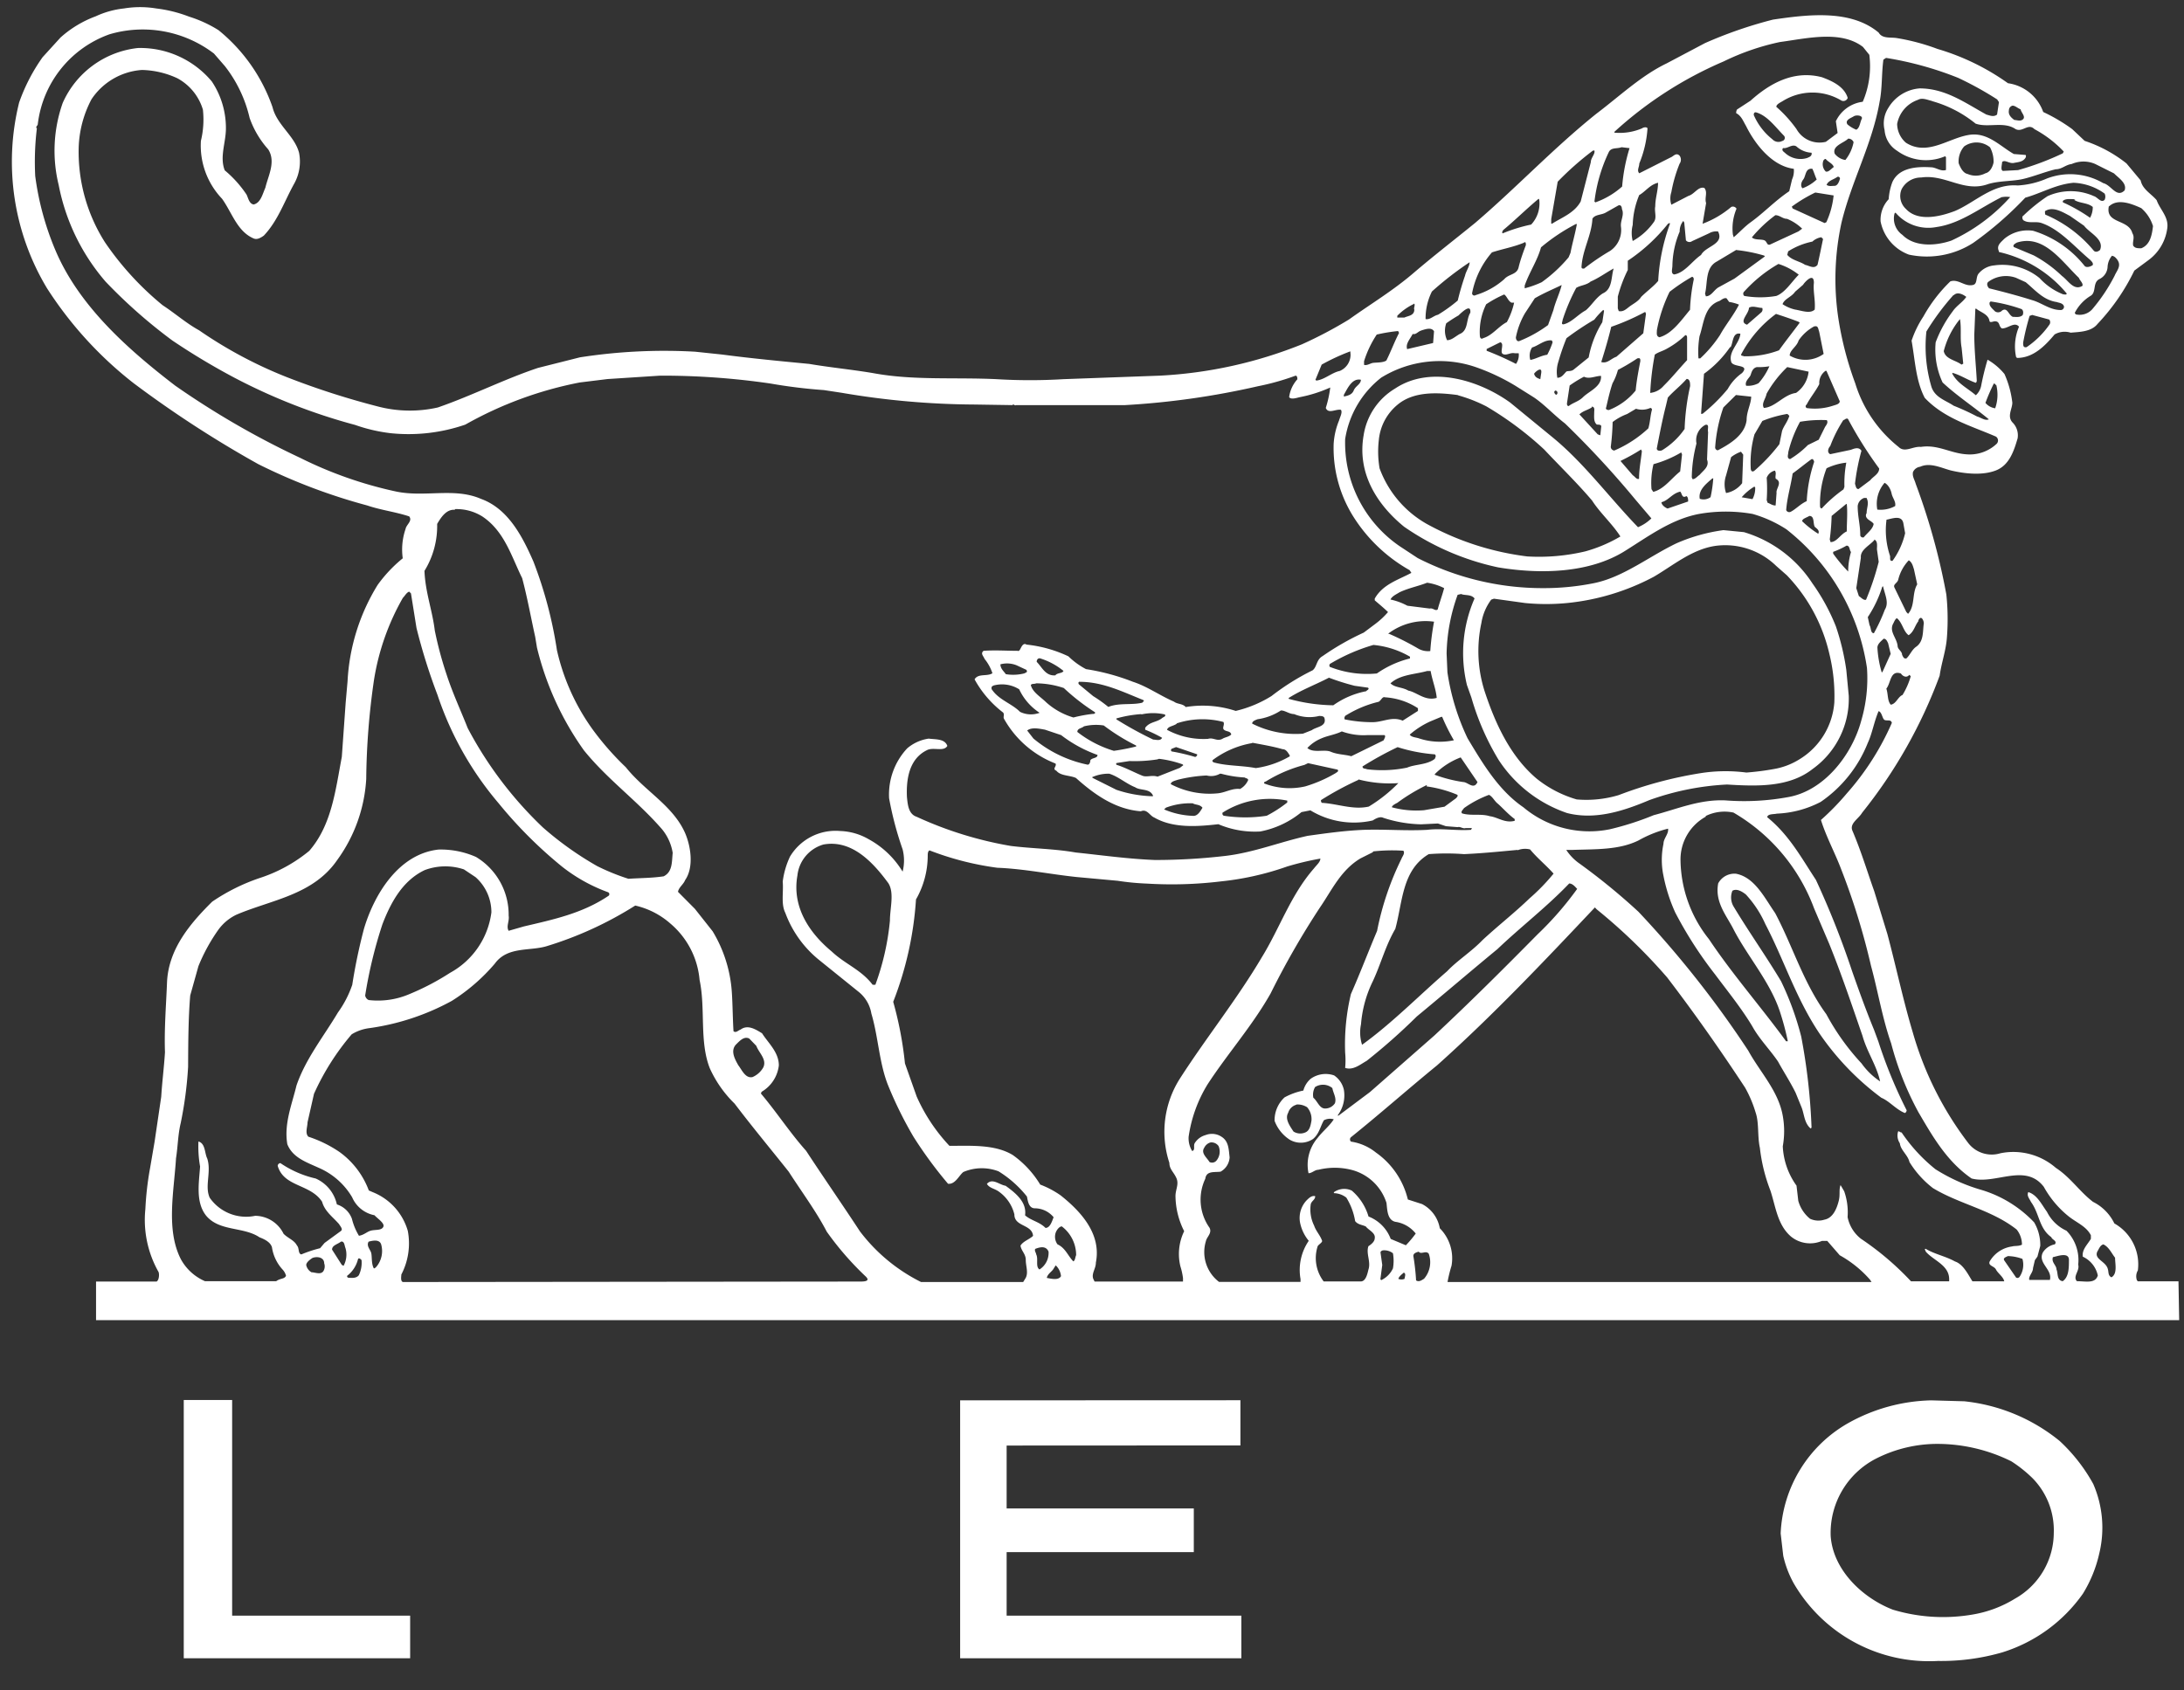
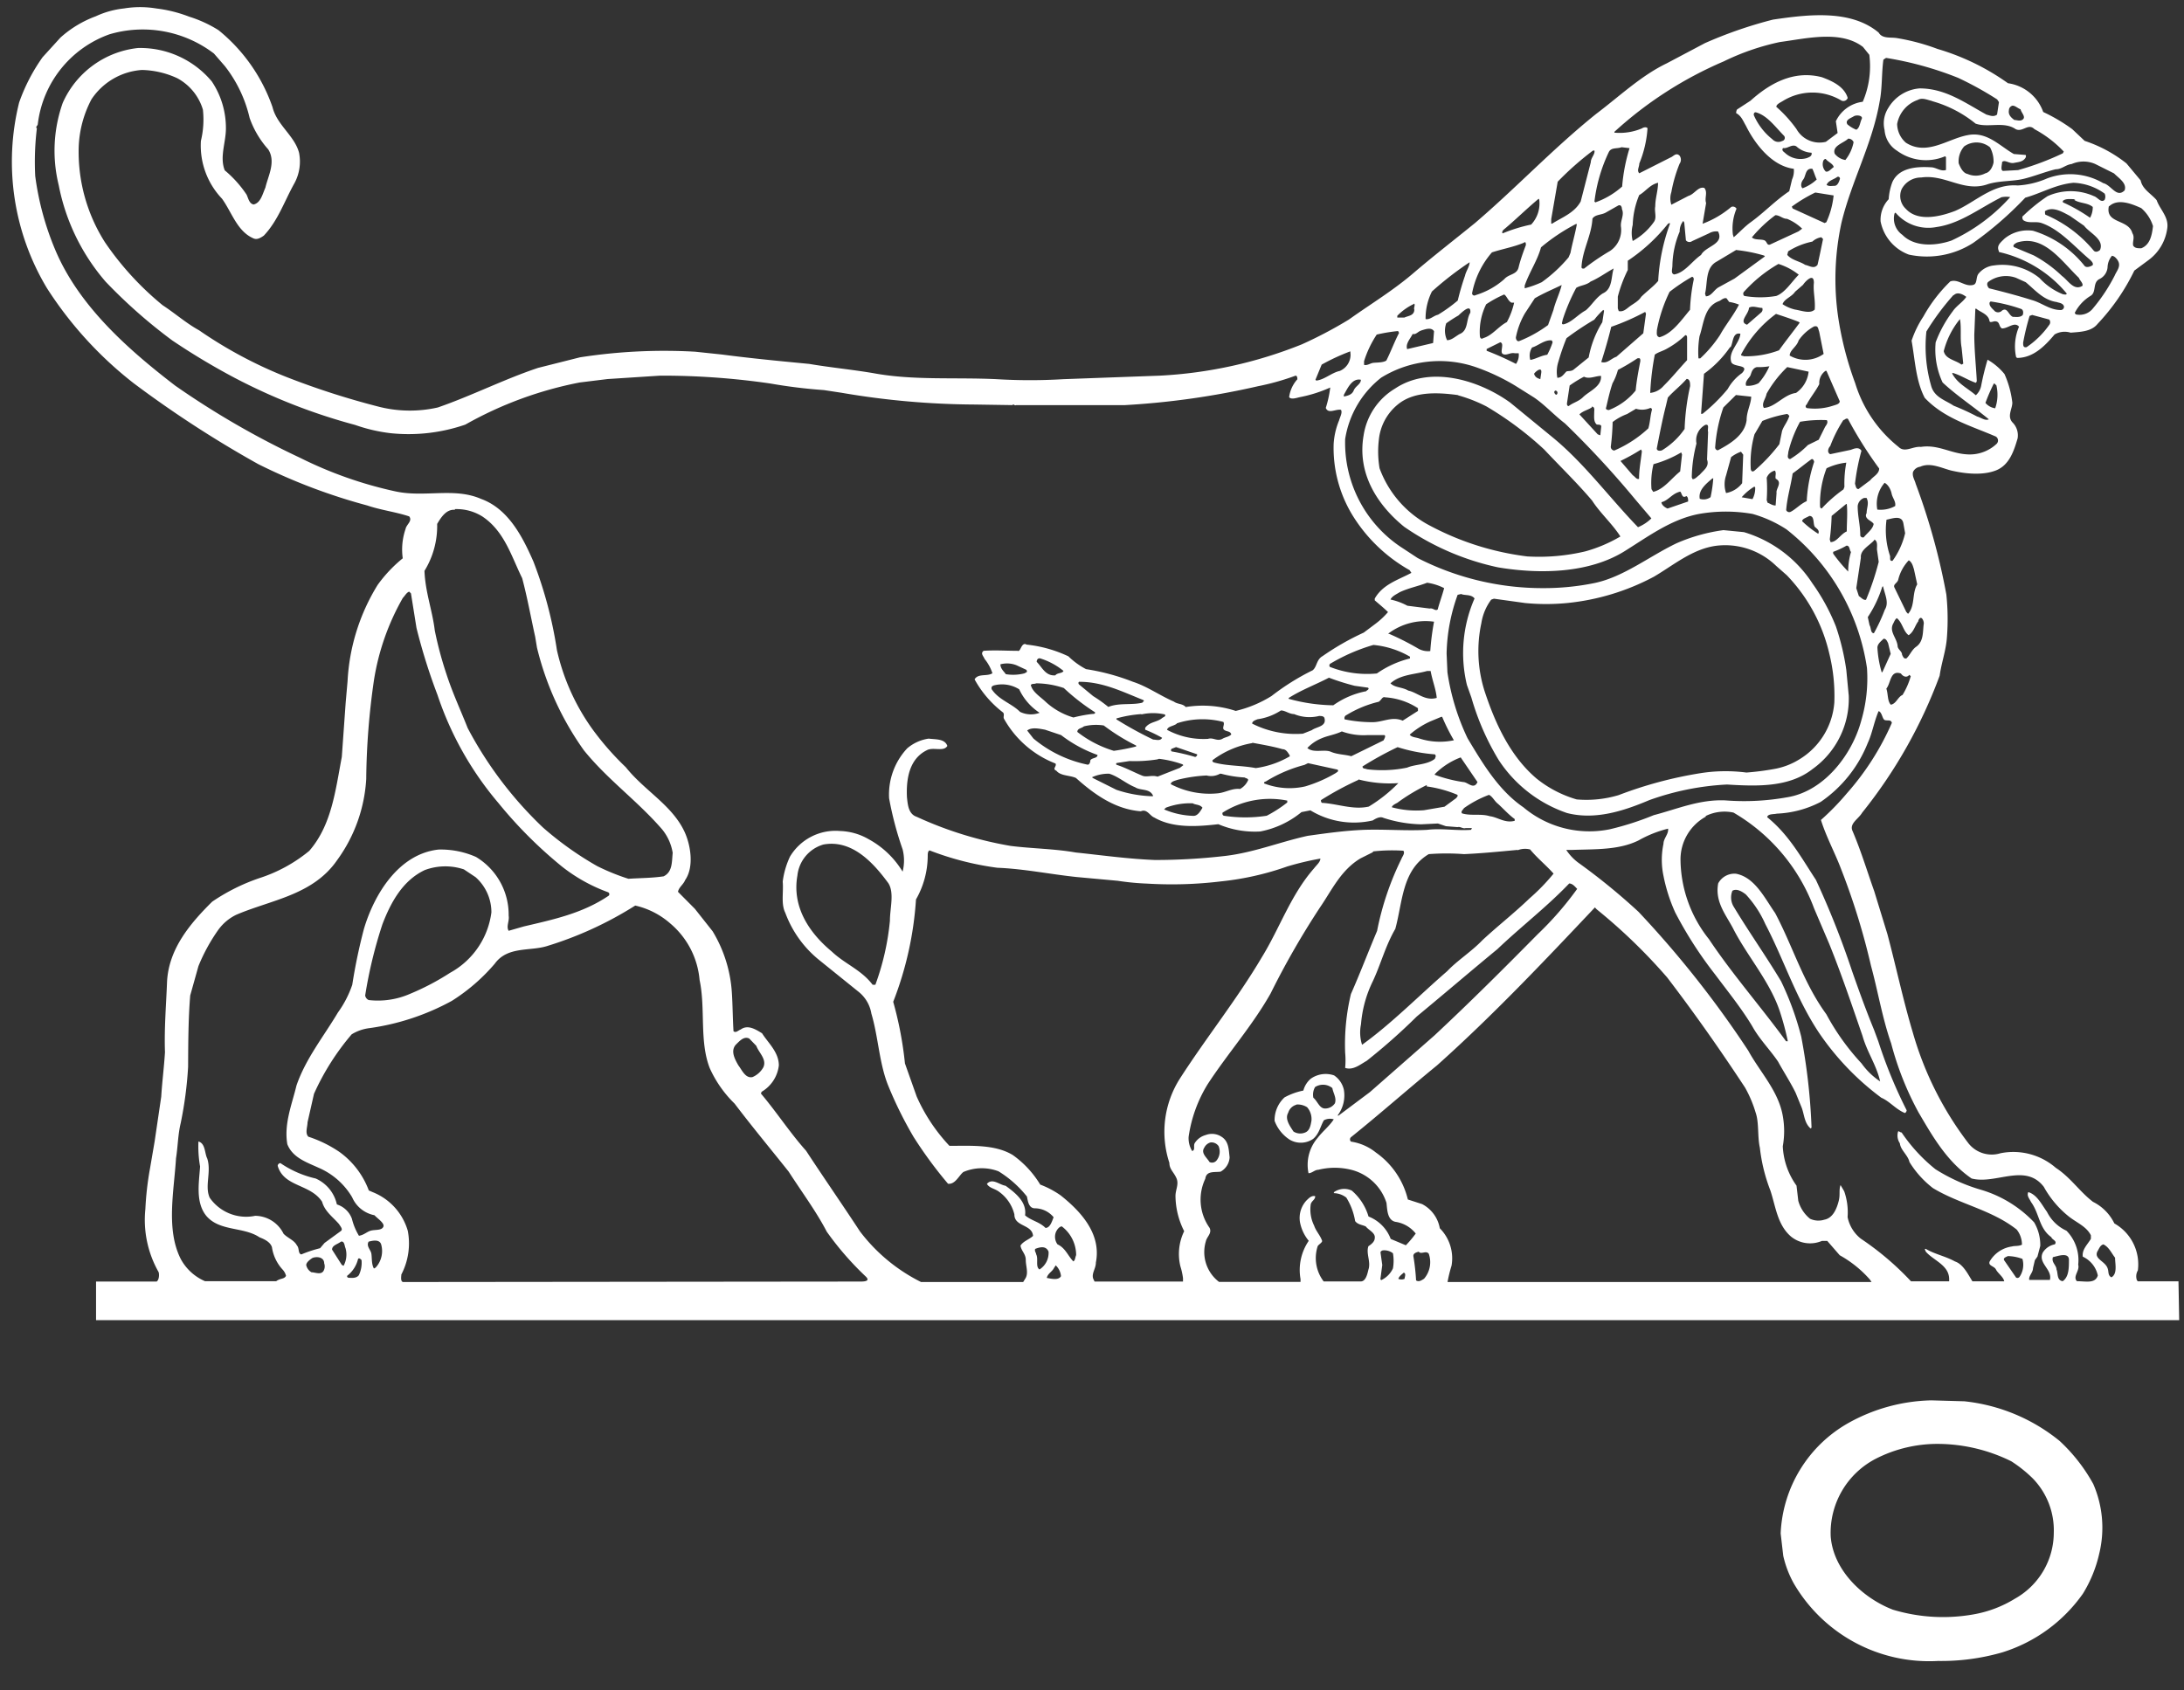
<svg xmlns="http://www.w3.org/2000/svg" id="K_ben" data-name="K¯ben" viewBox="0 0 186 144">
  <rect x="0" y="0" width="186" height="144" fill="#333333" stroke="none" />
  <defs>
    <style>.cls-1{fill:#fff;}</style>
  </defs>
  <path class="cls-1" d="M185.59,112.46H8.18v-3.29h5.16c.23-.15.23-.67.16-.82A9,9,0,0,1,12.38,103a26.23,26.23,0,0,1,.4-3.49l.39-2.28.56-3.8c.08-1.29.24-2.5.32-3.79-.07-2.06.1-4,.18-6.08.17-2.74,1.93-4.86,3.84-6.75a16.67,16.67,0,0,1,4-2,12.88,12.88,0,0,0,4.27-2.33c1.91-2.2,2.23-5.16,2.77-8l.33-4.63.16-1.82a17.3,17.3,0,0,1,2.56-8.2,11.74,11.74,0,0,1,2.14-2.27,5.4,5.4,0,0,1,.24-2.5c.07-.38.61-.68.31-1.07-1.14-.38-2.43-.54-3.57-.93A49.31,49.31,0,0,1,22,39.54a93.74,93.74,0,0,1-10.61-6.89A32.5,32.5,0,0,1,4,24.55,20.92,20.92,0,0,1,1.63,8.73a15.54,15.54,0,0,1,2-3.86L5.15,3.2a9.31,9.31,0,0,1,3-1.81A7.62,7.62,0,0,1,10.56.72a8.38,8.38,0,0,1,2.74,0,11.57,11.57,0,0,1,2.81.7,10.64,10.64,0,0,1,2.5,1.15,14.59,14.59,0,0,1,4.6,6.56c.37,1.52,1.89,2.44,2.26,3.89a3.87,3.87,0,0,1-.39,2.58c-.85,1.51-1.39,3.18-2.61,4.47-.31.22-.61.38-.92.22-1.36-.61-1.81-2.21-2.64-3.36A6.56,6.56,0,0,1,17.11,12a7.73,7.73,0,0,0,.17-2.66,4.49,4.49,0,0,0-2.19-2.68,7.54,7.54,0,0,0-3-.7A5.62,5.62,0,0,0,7.79,8.46,9.39,9.39,0,0,0,6.7,12.64a14.36,14.36,0,0,0,2.24,8A25.38,25.38,0,0,0,13.85,26c1.06.69,2,1.53,3.11,2.14a37.1,37.1,0,0,0,7.5,4,67.11,67.11,0,0,0,7.66,2.47,10.77,10.77,0,0,0,5.17.1c2.89-1,5.63-2.4,8.53-3.37l3.57-.9a46.69,46.69,0,0,1,9.81-.48l2.28.24c2.43.32,4.93.56,7.44.8,1.82.31,3.65.48,5.47.79,3.41.63,6.91.34,10.48.51a47.13,47.13,0,0,0,5.7,0L98.78,32a37.5,37.5,0,0,0,12.1-2.67,36.4,36.4,0,0,0,4-2.11c1.9-1.36,3.81-2.49,5.64-4.08,1.68-1.43,3.44-2.79,5.11-4.15,3.51-3,6.65-6.35,10.31-9.29,2-1.51,3.82-3.25,6-4.3l3.27-1.73a36.7,36.7,0,0,1,5.79-2c3-.44,6.62-.88,9,1.11.3.53,1,.38,1.52.46a18.14,18.14,0,0,1,3.49.93,20.07,20.07,0,0,1,6,2.92,3.73,3.73,0,0,1,3,2.45A14.79,14.79,0,0,1,176.48,11l1.06,1a11.54,11.54,0,0,1,3.56,1.92l1.21,1.45c.15.76.91,1.14,1.36,1.68.3.83,1.06,1.45.9,2.43A4,4,0,0,1,183,22.14l-1.23.91a18,18,0,0,1-3.13,4.54c-.54.68-1.53.68-2.29.75a1.71,1.71,0,0,0-1.37.15c-.84,1-1.83,2-3.2,2l-.08-.08a4.29,4.29,0,0,1,.25-2.58c-.38-.46-.92.15-1.45.15-.3-.16-.15-.61-.6-.61-.16,0-.39.14-.46,0-.08-.61-.76-.76-1.13-1.07h-.08l-.09,2.21c0,1.29.14,2.58.21,3.87a.27.27,0,0,1-.08.23c-.68-.23-1.36-.69-2-.85v.08c.45.84,1.29,1.22,2,1.83a1.47,1.47,0,0,0,.46-.83,22,22,0,0,1,.54-2.2,5.26,5.26,0,0,1,1.44,1.22,8.29,8.29,0,0,1,.67,2.44c0,.53-.46,1.14,0,1.67a1.55,1.55,0,0,1,.45,1.37c-.31,1.06-.7,2.28-1.84,2.73s-2.66.29-3.87,0c-.84-.23-1.75-.69-2.59-.31a.78.78,0,0,0-.61.45c-.08.38.15.68.23,1a55.88,55.88,0,0,1,2.61,9.43,20.15,20.15,0,0,1,.05,3.65c-.08,1.14-.46,2.13-.62,3.27a41.62,41.62,0,0,1-6.6,11.67c-.31.53-1.07.9-.84,1.51.75,1.75,1.27,3.5,1.87,5.18l1.12,3.65c.75,2.82,1.34,5.63,2.16,8.37a28.3,28.3,0,0,0,4.74,9.45,2.53,2.53,0,0,0,2.73.85,5.52,5.52,0,0,1,4.71,1.24c1.28.84,2,2,3.17,2.9a4,4,0,0,1,1.82,1.84,4,4,0,0,1,2,4,1,1,0,0,0-.08.84l.08.09h3.46ZM158.66,4c-1.89-1.46-4.86-.71-7.07-.42a20.57,20.57,0,0,0-4.79,1.65,33,33,0,0,0-9.31,6v.07a4.86,4.86,0,0,0,2.36-.37c.08-.07.38-.15.46,0a9.5,9.5,0,0,1-.7,3c0,.3-.23.6,0,.83l2.67-1.35c.23-.08.46-.45.76-.15a.59.59,0,0,1,0,.69,12.06,12.06,0,0,0-.7,2.42,1.7,1.7,0,0,0,0,1.07l1.45-.75c.53-.15.83-.83,1.36-.68.31.38,0,.84.15,1.29L145,19.06a8.15,8.15,0,0,0,2.44-1.43.35.35,0,0,1,.45.15,4.32,4.32,0,0,0-.31,2.2l.07.23c.46-.38.92-.9,1.45-1.28,1.15-.83,2.06-1.82,3.28-2.64l.24-1a1.81,1.81,0,0,0,.15-.91c-1.89-.24-3.33-2.15-4.08-3.67-.23-.38-.38-.84-.83-1.07a.64.64,0,0,1,.07-.31l1.15-.75c1.6-1.44,3.66-2.64,6.09-2,.83.31,1.89.77,2.19,1.76a.39.39,0,0,1-.53.23,4.79,4.79,0,0,0-4.94,0c-.23.15-.61.3-.61.53A11,11,0,0,1,153,11a2.25,2.25,0,0,0,2.5,1.08l1-.75-.15-1a2.93,2.93,0,0,1,2.29-1.66,7.65,7.65,0,0,0,.56-4ZM18.22,4.56A10,10,0,0,0,9.33,2.92a9.28,9.28,0,0,0-6.11,7.64c0,.16-.23.23-.08.38A23.65,23.65,0,0,0,3,15a24.33,24.33,0,0,0,1.72,6.32c2,4.72,6.11,8.39,10.2,11.53A71.9,71.9,0,0,0,25.56,39a34.55,34.55,0,0,0,8.12,2.86c2.5.54,5-.36,7.29.64,2.35.85,3.56,3.29,4.46,5.34a35.79,35.79,0,0,1,2,7.54,18.48,18.48,0,0,0,3,6.7,24,24,0,0,0,2.87,3.28c1.59,2,3.94,3.22,5,5.5.53,1.15.82,3,.05,4.11-.15.38-.53.6-.61,1l1.44,1.45,1.51,1.91a11.48,11.48,0,0,1,1.64,5.25c.07,1.07.07,2.21.14,3.27.22.16.38-.07.61-.15.61-.45,1.29,0,1.82.32.52.83,1.43,1.6,1.43,2.74A3,3,0,0,1,64.87,93l-.07.15c1.35,1.6,2.49,3.36,3.85,4.88,1.5,2.29,3.09,4.58,4.59,6.87a14.83,14.83,0,0,0,5.2,4.31h8.7l.22-.36c.23-.46,0-1,0-1.52s-.38-.76-.45-1.22c.23-.38.76-.53,1.07-.83-.08-1-1.6-.77-1.59-1.83a3.36,3.36,0,0,0-1.28-1.91c-.38-.3-.84-.31-1.06-.69.46-.53,1.06.08,1.59.16.84.61,1.82,1.38,1.66,2.52.53.46,1.21.54,1.74,1.07.38,0,.54-.52.69-.91a2.09,2.09,0,0,0-1.59-.76c-.53,0-.6-.61-.68-1a9.33,9.33,0,0,0-2.42-2.15,4,4,0,0,0-3,.06c-.38.31-.69,1.07-1.3,1a35.85,35.85,0,0,1-2.94-4,33.55,33.55,0,0,1-2.18-4.42c-.75-1.9-.82-4.1-1.41-6.08a3,3,0,0,0-1.06-1.83l-3.41-2.75a9.29,9.29,0,0,1-2.86-4c-.38-.76-.14-1.75-.22-2.66a7.07,7.07,0,0,1,.62-2.13,4.52,4.52,0,0,1,4.27-2.18A5.19,5.19,0,0,1,74,71.5a7.65,7.65,0,0,1,2.87,2.75,3.82,3.82,0,0,0,0-1.9A28.63,28.63,0,0,1,75.72,68a5.76,5.76,0,0,1,1.54-4.25,3.62,3.62,0,0,1,1.83-.83c.61.08,1.37,0,1.59.62-.31.53-1.21.07-1.75.37-1.52.75-1.76,2.5-1.69,4,.07.68.14,1.44.83,1.67a32,32,0,0,0,8,2.48c1.82.23,3.72.24,5.54.56,2.28.24,4.48.55,6.76.64a51.74,51.74,0,0,0,6-.35c2.43-.29,4.64-1.19,7-1.71,1.59-.22,3.12-.44,4.79-.51,1.82-.06,3.57.1,5.39,0,1.22-.15,2.43.09,3.73,0l.08-.15h-.54c-.23.08-.45-.15-.68-.08l-1-.08-.68-.23-1.44.07a11.07,11.07,0,0,1-3.2-.55c-.3-.15-.68.07-.91.22a7.14,7.14,0,0,1-5.31-.86l-.76.15a7.84,7.84,0,0,1-3.51,1.65,7.92,7.92,0,0,1-3.57-.62c-1.82.21-3.87.35-5.46-.57-.38-.15-.61-.76-1.14-.53-2.21-.17-4-1.47-5.53-2.84-.54-.24-1.3-.16-1.67-.62-.38-.15.07-.38-.07-.61a8.57,8.57,0,0,1-4.39-3.82c-.08-.15.07-.38-.08-.53A9,9,0,0,1,83,57.87c.31-.53,1.07-.22,1.52-.52a3.83,3.83,0,0,0-.67-1.22c-.08-.23-.38-.46-.08-.69,1-.07,1.9,0,2.89,0,.15.07.23-.15.31-.3s.23-.38.45-.23a11,11,0,0,1,3.57,1A6.38,6.38,0,0,0,92.49,57a18.75,18.75,0,0,1,4,1.08c1.21.39,2.27,1.16,3.49,1.69.3.23.75.16,1,.46a9,9,0,0,1,4.26.33,10.13,10.13,0,0,0,3.05-1.27,20.36,20.36,0,0,1,3.5-2.19c.38-.3.31-.91.85-1.21a22.41,22.41,0,0,1,3.5-2l1-.75a6.72,6.72,0,0,0,1.07-1c-.3-.3-.76-.68-1.13-1v-.15c.69-1.22,2-1.59,3.12-2.19l-.15-.23a13.5,13.5,0,0,1-4.76-4.51,11,11,0,0,1-1.71-6.24,6.18,6.18,0,0,1,.46-2c.08-.3.31-.68.16-.91-.46-.08-1.07.38-1.29-.16a9.59,9.59,0,0,0,.38-1.74,11.69,11.69,0,0,1-2.58.82c-.31.07-.76.23-.92,0a2.81,2.81,0,0,1,.7-1.52c0-.08,0-.3-.15-.31a21,21,0,0,1-3.2.9,67.67,67.67,0,0,1-11.33,1.61l-9.27,0c-.15.08-.23-.15-.31,0L83,34.46a68.78,68.78,0,0,1-11.32-1l-1.51-.23a44.38,44.38,0,0,1-4.56-.56A63.72,63.72,0,0,0,56.22,32l-4.48.29-2.36.29a32.27,32.27,0,0,0-9.75,3.59,14.82,14.82,0,0,1-6.38.73,14,14,0,0,1-3-.7,49.8,49.8,0,0,1-10.24-4A58,58,0,0,1,14.67,29,44.16,44.16,0,0,1,9,24a17.71,17.71,0,0,1-4-8.23,12.24,12.24,0,0,1,.34-7,7.93,7.93,0,0,1,6.41-4.68,7.94,7.94,0,0,1,6.29,2.85,7.14,7.14,0,0,1,1.2,4c0,1.21-.55,2.42-.1,3.57A9.66,9.66,0,0,1,21,16.58c.15.31.22.77.6.84.61-.14.76-.9,1-1.43.23-1,.92-2.21.24-3.27a8,8,0,0,1-1.58-2.67,11.28,11.28,0,0,0-2.11-4.42Zm142.41.37-.23.15c-.16,1.14-.09,2.43-.32,3.57-.63,3.64-2.39,6.75-3.25,10.32a22.58,22.58,0,0,0-.27,8.13A28.27,28.27,0,0,0,158,32.65a11.06,11.06,0,0,0,3.69,5.42c.53.53,1.22-.07,1.9,0,1.45-.22,2.51.54,3.87.63a3.34,3.34,0,0,0,2.59-.9.4.4,0,0,0-.07-.61c-2.12-.92-4.4-1.54-6.06-3.3-.76-1.45-.82-3.19-1.12-4.87a8.68,8.68,0,0,1,1-2.05,12.78,12.78,0,0,1,2.3-3c.68-.23,1.21.46,1.9.31.45-.07.23-.68.53-1a1.94,1.94,0,0,1,1.3-.67,5,5,0,0,1,3.87,1.08,5.39,5.39,0,0,0,2,1.38c.08,0,.31.08.31-.07a10.51,10.51,0,0,0-5.76-3.53l-.07-.23c-.08-.38.23-.61.53-.91a3.12,3.12,0,0,1,2.44-.67,8.93,8.93,0,0,1,4.39,3c.15.15.45.08.68-.07.08-.16-.07-.31-.22-.46-1.37-1.15-2.57-2.6-4.16-3.14-.54-.16-1.07.07-1.52-.23-.08-.08-.15-.31,0-.39a14.68,14.68,0,0,1,2.06-1.66,4.81,4.81,0,0,1,3.95,0c.3.08.61.62.91.31a.62.62,0,0,0,0-.53,4.85,4.85,0,0,0-2.65-.92c-1.52.14-2.74.89-4.11,1.27a29.87,29.87,0,0,1-4.43,3.85,7.29,7.29,0,0,1-5.48,1,3.79,3.79,0,0,1-2.41-2.83,2.56,2.56,0,0,1,.69-1.89,5,5,0,0,1,.31-1.45c.54-1.21,2-1.35,3.28-1.27.45,0,.83.38,1.29.23V13.39l-.07-.08a4.17,4.17,0,0,1-4.1-.47,2.28,2.28,0,0,1-1.06-1.76,2.43,2.43,0,0,1,.32-1.89,3.41,3.41,0,0,1,2.66-1.66c2.21,0,3.87,1.23,5.69,2.23.31.08.61.23.91,0l.16-1.06-.15-.23a28.42,28.42,0,0,0-3.33-1.84,28.74,28.74,0,0,0-6.15-1.7m3.93,3.67c-.38-.08-.83-.31-1.21-.09a2.68,2.68,0,0,0-1.76,2.05,2.15,2.15,0,0,0,.75,1.6c1.82,1.15,3.57-.36,5.32-.66,1.6-.29,2.66.93,3.87,1.62l1,.08c.07.07,0,.23,0,.23-.23.37-.61.37-1,.45s-.76-.31-1-.08c0,.22-.16.68.07.76l1.29-.07a23.63,23.63,0,0,0,3.81-1.43l.08-.15a9.84,9.84,0,0,0-2.5-1.91c-.53-.54-1,.3-1.6,0-1-.69-2.35-.09-3.41-.47a10.24,10.24,0,0,0-3.72-1.92M171.4,9a.4.4,0,0,0-.31.38c-.07.38.15.61.46.84.22,0,.53.15.75-.07s-.15-.54-.22-.84c-.23-.08-.45-.31-.68-.31m-21.89.57c-.15,0-.15.15-.15.23a5.32,5.32,0,0,0,1.58,2.06.7.7,0,0,0,.84.15.27.27,0,0,0,.15-.45c-.75-.76-1.44-1.75-2.42-2m8.36.35c-.23.15-.76.3-.54.68a2.75,2.75,0,0,0,.76.46c.3-.15.31-.61.46-.91s-.45-.38-.68-.23m-.47,1.9c-.38.38-1.37.6-1.15,1.28a1.44,1.44,0,0,0,.91.54,3.49,3.49,0,0,0,.7-1.52.48.48,0,0,0-.46-.3m9.88.66a1.94,1.94,0,0,0-.47,1.44c.15.38.38.84.76.91a1.76,1.76,0,0,0,1.52-.06c.38-.08.61-.53.69-.91a2.52,2.52,0,0,0-.3-1.3,1.81,1.81,0,0,0-2.2-.08m-14.29,0c-.38-.23-.76.22-1.14.14-.15.23.07.31.22.46a1.93,1.93,0,0,0,1.83.39c.15-.07.45-.15.38-.45a2.06,2.06,0,0,1-1.29-.54m-14.89.07c-.39.15-.84,0-1.07.38a13.52,13.52,0,0,0-1.24,4.25l.08.07a6.88,6.88,0,0,0,2.28-1.35,15.16,15.16,0,0,1,.63-3.27Zm-2.44.29a25.64,25.64,0,0,0-3,2.65l-.55,3.18v.39h.08c.83-.53,1.9-.91,2.43-1.89l.86-3.34c0-.38.38-.68.31-1Zm19.83.71c-.15,0-.22.16-.23.23a.87.87,0,0,0,.23.84c.23.08.46-.23.68-.38-.07-.3-.53-.46-.68-.69m22.95.43a2.5,2.5,0,0,0-2,0c-.54.07-.84.45-1.37.45-.92.22-1.83.6-2.75.82s-2,.14-3,.44c-2.06.75-3.64-.86-5.7-.56a1.86,1.86,0,0,0-1.67,1,1.49,1.49,0,0,0,.37,1.68c1.05,1.14,3,.62,4.18.17,1.75-.75,3.2-2.34,5.33-2.17a7.26,7.26,0,0,0,2.51-.6,5.57,5.57,0,0,1,4.78.4c.69.16,1.14,1.3,1.82.62.23-.61-.52-1.06-.9-1.45Zm-24.09.41c-.61-.08-.54.6-.77.9s-.23.61-.07.76a3.57,3.57,0,0,0,1.21-.75c-.15-.31-.22-.61-.37-.91m2.12.69c-.3.23-.76.3-.91.68.22.15.45.08.68.08s.38-.3.46-.61a.16.16,0,0,0-.23-.15m-16.88,1.58a7.14,7.14,0,0,0-.54,2.51,2.77,2.77,0,0,0,0,1.37,5.4,5.4,0,0,0,1.83-1.66c.23-.38,0-.84.09-1.3,0-.68.23-1.29.24-2-.69.15-1.07.75-1.61,1.05m15-.22a12.53,12.53,0,0,0-2,1.2l.07.16L155.39,19l.15-.07a7.24,7.24,0,0,0,.62-2.28Zm15.88.39c-1.83.9-3.51,2.26-5.56,2.55a3.66,3.66,0,0,1-3.49-1.23l-.08.07a1.7,1.7,0,0,0,.67,1.83c1.06,1.07,2.89.93,4.18.48a15.31,15.31,0,0,0,5-3.7,1.94,1.94,0,0,0-.68,0m6.23.18c-.38,0-.84-.08-1.07.15,0,.07,0,.15.08.15A14.21,14.21,0,0,1,178,18.55a1.85,1.85,0,0,0,.23-.92c-.45-.38-1.14-.3-1.59-.61m-45.6-.09c-1,.83-2,1.82-3,2.65-.07.07-.15.23-.07.3a13.73,13.73,0,0,1,2.43-.75,2.62,2.62,0,0,0,.69-2.12Zm48.56.64c-.31,1.52,1.67,1.07,2,2.29.23.38,0,.68.07,1.06.15.23.38.23.69.23.76-.3.91-1.13,1-1.89a3.33,3.33,0,0,0-1-1.53c-.83-.38-2-.84-2.73-.16m-41.8-.07-1.06.6c-.38.23-.92.15-1.15.53-.08,1.44-.85,2.66-.93,4.1,0,.15.07.15.22.15a19.39,19.39,0,0,1,2.22-1.51,2.15,2.15,0,0,0,.92-2.05c-.07-.53.31-1,.08-1.51,0-.16-.07-.39-.3-.31m38.45.89c-.6-.31-1.44-.85-2.12-.4,0,.16,0,.31.07.31a10.84,10.84,0,0,1,4.09,3.06c.15.15.37.08.53-.07.38-.91-.91-1.45-1.36-2.06Zm-25.08-.06a11.43,11.43,0,0,0-2,1.89c.22.23.68.15,1,.23s.23.46.53.39l2.44-1.13.31-.23a4,4,0,0,0-1.29-.84c-.38,0-.61-.31-1-.31m-7.75.64-.08-.15a1.38,1.38,0,0,0-.31.91,7.76,7.76,0,0,0-.62,2.89c0,.3-.16.68.15.76.91-.15,1.52-1.14,2.29-1.66.38-.76,2-.9,1.45-2a1.2,1.2,0,0,0-.76.15l-1.45.67a.38.38,0,0,1-.53-.07Zm-1.37.07a15,15,0,0,1-3.44,3.17V23a11.65,11.65,0,0,0-.85,2.27v1l.08.23c.38.08.61-.15.91-.38s.77-.45,1-.83c.45-.45,1.07-.9,1.45-1.36a16.61,16.61,0,0,1,1-4.86c0-.15-.15,0-.15,0m-7.83,0a16,16,0,0,0-3,2c-.31,1.14-1,2.12-1.39,3.26v.23a8.53,8.53,0,0,0,1.45-.52,12.24,12.24,0,0,0,2.29-2.12l.16-.38c.16-.84.39-1.59.54-2.43m20.82,1.1a1.47,1.47,0,0,0-.76.37,6.15,6.15,0,0,0-2.06.83l-.08.3c.38.46,1.06.54,1.52.85.38.08.76.38,1.06,0,.16-.68.31-1.44.47-2.2Zm16.64.47c-.15.07-.38.22-.23.37l1.67.7a10.93,10.93,0,0,1,2.42,1.76c.53.38,1,1.29,1.74.84.08-.22-.22-.45-.3-.68-1.51-1.45-3-3.74-5.3-3m-41.95,0c-.91.38-1.83.53-2.74.83a7.42,7.42,0,0,0-1.69,3.48.19.19,0,0,0,.3.16,6.5,6.5,0,0,0,2.44-1.36c.39-.45,1.07-.37,1.22-1s.39-1.29.62-1.9c0-.15,0-.3-.15-.23m18.08.63-1.67,1c-1,.53-.77,1.82-1,2.73l.07.23c.46,0,.68-.53,1.07-.76l1.37-.75,2.59-1.89-.07-.07a13.15,13.15,0,0,0-2.36-.47m32,.47a1.6,1.6,0,0,0-.39,1,1.22,1.22,0,0,1-.69,1c-.61.3-.23,1.14-.77,1.44a3.62,3.62,0,0,0-1.29,1.36c-.08.08,0,.23.15.23a1.44,1.44,0,0,0,1.29-.45,14.74,14.74,0,0,0,1.92-2.88c.15-.37.53-.75.3-1.21-.07-.15-.3-.46-.52-.46m-28.43.69a11.94,11.94,0,0,0-2.9,2.34.25.25,0,0,0,0,.38,8.06,8.06,0,0,0,2.73,0c.76-.29,1.3-1.2,1.91-1.81a5.41,5.41,0,0,0-1.74-.92m-26.29-.14a28,28,0,0,0-3.21,2.49,5.09,5.09,0,0,0-.54,2.35c.37.08.68-.29,1.06-.37a12.82,12.82,0,0,0,1.68-1.21,22,22,0,0,1,.62-2.12c.08-.38.38-.76.39-1.14M135.45,24c-.38.3-.84.3-1.21.52a16.46,16.46,0,0,0-1.16,2.73c0,.15-.16.38.07.38.69-.15,1.22-.83,1.91-1.2.53-.46.84-1.06,1.45-1.44.84-.37.69-1.44.92-2.12-.68.37-1.29.83-2,1.13m36.25-.34a2.53,2.53,0,0,0-2.36.36c-.15.15-.07.38.08.54,1.21.3,2.43.62,3.64,1,.84.23,1.52.84,2.43.85a.28.28,0,0,0,.31-.3c-.08-.31-.46-.31-.61-.38-1.14-.16-1.82-1-2.65-1.69Zm-18.11.59-.69.6c-.3.45-.91.6-1.07,1.06a3.26,3.26,0,0,0,1.06.46c.53.08,1.29.39,1.68,0,.07-.84-.15-1.52-.07-2.28,0-.91-.76-.08-.91.15m-9.47-.66a15.9,15.9,0,0,0-1.91,1.28,12.74,12.74,0,0,0-1.08,3.26c0,.23-.08.53.22.61,1.07-.3,1.84-1.43,2.6-2.34a15.28,15.28,0,0,1,.32-2.59c0-.15-.08-.22-.15-.22m-13.39,1.83-.84,1.28a6.61,6.61,0,0,0-.77,2.05c0,.23.15.38.3.31a10.89,10.89,0,0,0,2.44-1.36l.46-1.29c.16-.68.54-1.44.7-2.12-.76.37-1.52.68-2.29,1.13m35.65-.27a21.41,21.41,0,0,0-2.3,3.1,12.12,12.12,0,0,0,.43,4.71c.3.92,1.21,1.15,1.89,1.61a20.55,20.55,0,0,1,2,.92c.31.08.68.39,1,.24-1.29-1.07-2.72-2-3.94-3.14a6.62,6.62,0,0,1-.59-3.42,10.48,10.48,0,0,1,1.46-2.65c.31-.46.84-.76,1.15-1.22-.3-.23-.76-.45-1.06-.15m-38.31-.05a9.65,9.65,0,0,0-1.52.83,5.31,5.31,0,0,0-.54,2.65c0,.16.07.38.3.23.76-.22,1.29-1,2-1.36a6.24,6.24,0,0,0,.62-1.66h-.23c-.3-.16-.38-.54-.61-.69m18.93.32c-.23-.07-.46.16-.61.23-1.3.45-1.31,1.89-1.69,3a8,8,0,0,0-.09,1.89h.15a10.66,10.66,0,0,0,1.69-2c.46-.84,1.15-1.67,1.61-2.58a3.76,3.76,0,0,0-.84-.23Zm22.49.27-.08.08c-.08.3.23.53.45.76a.46.46,0,0,0,.61-.07c.46-.3.53.38.91.54.23,0,.61.08.84-.15.07-.15.08-.46-.15-.53a13.51,13.51,0,0,0-2.58-.63m-49.09.2A4.88,4.88,0,0,0,119,26.9v.15h.61c.3-.15.84-.15.84-.68-.08-.16.15-.46-.07-.54m28.57.38c0,.54-.92,1.21-.16,1.45L150,26.61a.34.34,0,0,0,.08-.38c-.38,0-.84-.23-1.14,0m-24.71.63a12.23,12.23,0,0,0-1.06.68,1.88,1.88,0,0,0,.07,1.44c.38,0,.68-.3,1.06-.52.77-.3.54-1.21.92-1.82.08-.84-.76,0-1,.22m12.39-.39-.07-.07a6.43,6.43,0,0,0-.76.83,24.4,24.4,0,0,0-2.37,1.58,19.25,19.25,0,0,0-.69,2,2.78,2.78,0,0,0-.09,1.37c.38,0,.54-.3.77-.53.15-.07.38,0,.6-.15l1.3-1.05a8.64,8.64,0,0,1,1.16-3Zm3.57.25-.07-.15a19.63,19.63,0,0,1-2.89,1.27c-.24,1-.55,2.05-.85,3,.52.16.83-.3,1.29-.45l2.29-2Zm11.1,0a10.19,10.19,0,0,0-3,3.48c0,.15.15.08.23.15a8,8,0,0,0,3-.51c.54-.76,1.15-1.52,1.76-2.35l-.08-.07c-.6-.24-1.29-.47-2-.7m21.88.11-.22.08a21.13,21.13,0,0,0-.55,2.28c0,.22,0,.45.3.38a7.48,7.48,0,0,0,1.92-1.89.36.36,0,0,0,0-.46Zm-6.15.35a7.06,7.06,0,0,0-1.38,2.73c.14.69,1,.76,1.51,1.15l.15-.08-.14-1.37c-.15-.76,0-1.67-.14-2.43m-12.41.62A3.76,3.76,0,0,0,153.18,29c-.15.53-.76.83-.76,1.29a2.66,2.66,0,0,0,2.89-.14l-.38-1.9c-.07-.15-.07-.46-.29-.46m-33.57.36c-.31.07-.46.38-.76.3-.23.45-.62.83-.47,1.29l2.21-.52.08-1c-.23-.38-.76-.16-1.06-.08m-2,.06a14.09,14.09,0,0,0-1.82.3,8.9,8.9,0,0,0-1.08,2.27v.31c.22.07.45-.08.68-.15s.92,0,1.22-.22c.38-.76.69-1.6,1.08-2.35Zm28.27,1.37a9.22,9.22,0,0,1-2.22,2.27l-.25,3.41H145a14.72,14.72,0,0,0,2.14-2.11,4.06,4.06,0,0,1,1.22-1.36c.69-.76-.68-.46-.91-.92-.3-.91.7-1.59.77-2.43-.68-.15-.61.76-.83,1.14m-3.88-1A7.14,7.14,0,0,1,142,29.68c-.38.23-.76.3-1.07.53a22.65,22.65,0,0,0-.39,3.26,1.73,1.73,0,0,0,1.14-.6c.69-.68,1.3-1.44,2-2.19v-1.9c0-.08,0-.23-.15-.23M132.16,29c-.61-.08-1.15.45-1.68.6a1.26,1.26,0,0,0-.15,1.06c.45-.07.91-.37,1.44-.44a6.16,6.16,0,0,0,.46-1.07Zm-4.34.13-1.21.6v.15A26,26,0,0,1,129.11,31a1.3,1.3,0,0,0,.23-.91H129c-.38-.08-.69.22-1,.07s.16-.91-.23-1m-12.77.77a17.64,17.64,0,0,0-2.44,1.13l-.53,1.29.07.07c.69-.07,1.3-.67,2-.82a1.5,1.5,0,0,0,.92-1.37Zm24.47.58a17,17,0,0,1-1.68,1,4.85,4.85,0,0,1-.46,1.14c-.23.68-.38,1.37-.54,2.05-.08.15.07.23.23.23a5.51,5.51,0,0,0,2.28-1.66c.09-.91.24-1.67.4-2.51,0-.15,0-.3-.23-.23m-10.45,2.31a17.94,17.94,0,0,0-3.26-1.54,9.47,9.47,0,0,0-8.13.87,8.27,8.27,0,0,0-3.07,5.23,10.69,10.69,0,0,0,4.66,9.14l1.52,1a23.35,23.35,0,0,0,10.62,2.56,21.58,21.58,0,0,0,4.42-.43c2.5-.52,4.64-2.26,7-3.39a14.84,14.84,0,0,1,4-1.12l1.74.17a10.55,10.55,0,0,1,5.83,4.36,17.28,17.28,0,0,1,2,3.66,20.37,20.37,0,0,1,.89,3.72l.21,2.21a7.37,7.37,0,0,1-3.07,6.22c-2,1.58-4.72,1.49-7.3,1.33a22.9,22.9,0,0,0-6.62,1.33c-2.13.9-4.57,1.72-7,1.1a11.33,11.33,0,0,1-5.82-4.51,21.84,21.84,0,0,1-2.33-5.33l-.38-1.07a11.6,11.6,0,0,1,.65-7.37c-.3-.38-.83-.23-1.14-.38l-.3.07a15.48,15.48,0,0,0-.94,5l.07,1.6a19.68,19.68,0,0,0,1.72,5.63c1.28,2.13,2.63,4.42,4.75,5.87a8.73,8.73,0,0,0,7.37,1.87,24.83,24.83,0,0,0,3.73-1.2c2-.52,3.88-1.35,6.08-1.26a20.67,20.67,0,0,0,5.32-.27c3.12-.52,5.49-3.62,6.27-6.51A12.78,12.78,0,0,0,159,56.9a18.44,18.44,0,0,0-6.86-11.81,10.64,10.64,0,0,0-2.88-1.31,13.16,13.16,0,0,0-4.56,0c-2.36.45-4.27,1.88-6.32,3.16-3,1.88-7.16,2-10.8,1.39a22.17,22.17,0,0,1-8-3.46c-2.34-1.91-4-4.58-3.45-7.77a5.64,5.64,0,0,1,2.68-4c3-2,7.15-.72,9.8,1.19l3.55,2.91c2.73,2.22,4.84,5.12,7.34,7.71a3.64,3.64,0,0,0,1.14-.75l-1.36-1.6a79.79,79.79,0,0,0-6-6.49c-.91-.69-1.74-1.61-2.65-2.22Zm20.61-1.57c-.38.08-.46.45-.54.68s-.53.53-.38.91a1.9,1.9,0,0,0,1.06-.22,5.5,5.5,0,0,0,.92-1.44,5,5,0,0,1-1.06.07m2.58,0a9.66,9.66,0,0,0-1.76,2.27c-.08.45-.46.83-.23,1.21,1-.07,1.67-1.13,2.74-1.28a2.52,2.52,0,0,0,1.07-1.81Zm3.34.32h-.08a1.26,1.26,0,0,0-.53,1.13c-.31.61-.77,1.14-1.08,1.75a.16.16,0,0,0,.08.3,4.94,4.94,0,0,0,2.2-.22c.23-.07.54-.14.54-.37Zm-24.9.25c.08.3.3.38.53.46l.08-.54c.08-.6-.53-.07-.61.08m4.25.25a10,10,0,0,0-1.22.75l-.23,1.52c0,.08,0,.23.15.23.38-.3.84-.38,1.22-.76.53-.52,1.6-.9,1.53-1.81-.46,0-1,.3-1.45.07m8.74.19c-.53.61-1.14,1.06-1.6,1.59l-.16.68c-.31,1.22-.54,2.43-.78,3.65,0,.23.31.23.46.15a6.37,6.37,0,0,0,1.91-1.81,19.8,19.8,0,0,1,.47-3.65c0-.22,0-.61-.3-.61m26.37.52c-.08,0-.15-.23-.23-.08a15.75,15.75,0,0,0-.69,1.6,1.32,1.32,0,0,0,.83.46,3.49,3.49,0,0,0,.09-2m-55.56.85v.15c.31-.07.69-.14.84-.52s.61-.53.61-.91c-.76-.16-1.14.75-1.45,1.28m18-.36c-.08.08-.08.08-.08.15s.15.3.23.16a.19.19,0,0,0-.15-.31m15.39.38-1.07,1.06a13,13,0,0,0-.7,3.42.25.25,0,0,0,.23.23c1-.53,2.29-1.28,2.45-2.57,0-.76.38-1.37.39-2Zm-23.71,0c-1.74-.23-3.72-.32-5.09.81a4.43,4.43,0,0,0-1.61,3,8.54,8.54,0,0,0,.06,2.43,9,9,0,0,0,4,4.73,23.79,23.79,0,0,0,8.58,2.78,17.12,17.12,0,0,0,4.94-.43A12.31,12.31,0,0,0,138,45.7c-.68-1.07-1.73-2-2.41-3.06-1.29-1.52-2.72-2.9-4.08-4.35a28.36,28.36,0,0,0-4.92-3.67,12.73,12.73,0,0,0-2.36-.93m11.35,1c-.31.23-.76.3-1.07.61L136.07,37l.22.08.08-.76c0-.15-.22-.15-.37-.15-.3-.23-.23-.69-.23-1.07,0-.15.08-.46-.22-.46m5,.11a1.72,1.72,0,0,1-1.22.07l-.76.45a4.72,4.72,0,0,0-1.23.68,20.42,20.42,0,0,1-.16,2.12.33.33,0,0,0,.3.31,10.05,10.05,0,0,0,2.9-1.89c.16-.53.16-1.06.31-1.59a.15.15,0,0,0-.14-.15m11.67.51a9.86,9.86,0,0,0-2.13.6L149.42,37a8.92,8.92,0,0,0-.32,2.88c0,.16.07.38.3.23a14.86,14.86,0,0,0,2.14-2.27l.23-1.13c.16-.46.46-.76.62-1.29Zm4.79.49A11.48,11.48,0,0,0,155.87,38c-.15.15-.31.53,0,.69l1.75-.37c.23-.08.68-.3.91.08a18.35,18.35,0,0,0-.55,2.81c.08.22.08.45.3.45l1-.75c.23-.31.76-.53.76-1a34.5,34.5,0,0,1-2.64-4.19c-.07-.15-.3,0-.37.08m-3.73.13a10.53,10.53,0,0,0-1,2.58c0,.22-.16.53.15.6a7.79,7.79,0,0,0,1.52-1.2l.92-.45.53-1.07c.08-.15.31-.37.16-.6a10.59,10.59,0,0,0-2.28.14m-8.06.26a1.48,1.48,0,0,0-.76,1.59,11.92,11.92,0,0,0-.4,2.89l.07.15c.23,0,.39-.23.61-.38.31-.38.84-.68.62-1.29l.09-2.35c-.08-.23.15-.69-.23-.61m-5.48,2.1a16.12,16.12,0,0,1-1.6.9l-.15.08,1.05,1.22c.16.08.31.38.53.3,0-.83.16-1.59.24-2.35Zm8.51.19a3.08,3.08,0,0,0-.84.46L147,40.5A2.32,2.32,0,0,0,147,42a2.21,2.21,0,0,0,1.37-.84l.09-2.43Zm-5.09.06a9.63,9.63,0,0,1-2.36,1,6.66,6.66,0,0,0-.17,2.13l.15.23c.92-.23,1.53-1.14,2.29-1.74l.16-1.44Zm11.09.58c-.53.38-1.07.83-1.6,1.21-.16,1.07-.47,2.05-.55,3.12a.28.28,0,0,0,.38.15c.45-.23.84-.68,1.37-.91a12.57,12.57,0,0,1,.63-3.34c0-.07-.08-.3-.23-.23m2.74.32a5.39,5.39,0,0,0-1.45.45A8.38,8.38,0,0,0,155,43c0,.16,0,.31.15.31A11.78,11.78,0,0,1,157,41.69l.08-.22a9.54,9.54,0,0,1,.16-2.06Zm-5.86.65a1,1,0,0,0-.69.61,13.39,13.39,0,0,1,0,1.9l.08.23c.23.07.38.23.68.23l.08-1.07c-.07-.37.54-.9-.07-1.21-.07-.23.08-.46-.07-.69m-5.32.66c-.54.46-1.22,1-1.08,1.74a1,1,0,0,0,.92-.14,11,11,0,0,0,.23-1.6Zm14.66.38a2.73,2.73,0,0,0-.62,2.28,2.56,2.56,0,0,0,1.52-.3c.08-.38-.22-.68-.3-1.06s-.3-.77-.6-.92m-11.09.32a4.45,4.45,0,0,0-1.08.91l.92.16a1.93,1.93,0,0,0,.23-1Zm-6.31.43c-.69.15-1,.75-1.6.9,0,.23.3.46.52.54l1.75-.6c0-.16,0-.38-.15-.46-.38.23-.37-.23-.52-.38m15.88.54h-.23a.82.82,0,0,0-.54.69c0,.91.22,1.59.22,2.51a.23.23,0,0,0,.3.15c.3-.38.76-.68.84-1.14-.15-.23-.45-.3-.6-.53a.33.33,0,0,1,0-.38c0-.46.23-.84,0-1.29m-1.76.52-1.22,1a18.74,18.74,0,0,1-.16,2l.07.23c.54,0,.84-.68,1.38-.91,0-.76.08-1.59,0-2.35Zm-3.12,1c-.23.15-.6.23-.61.45a8.4,8.4,0,0,0,1.37,1.07c.15-.3-.15-.45-.3-.6-.16-.31,0-.92-.46-.92M38.76,43.43c-.76-.08-1.22.68-1.53,1.2a7.28,7.28,0,0,1-1.08,4c.07,1.82.67,3.35.88,5.09a31.48,31.48,0,0,0,1,3.73c.52,1.6,1.2,3.05,1.8,4.57a32.71,32.71,0,0,0,6.41,8.47,27.86,27.86,0,0,0,4.62,3.29,18.56,18.56,0,0,0,2.66,1.08c1.06-.07,2-.06,3-.21.76-.38.69-1.21.77-2a4.23,4.23,0,0,0-.9-2c-2.12-2.45-4.62-4.21-6.66-6.73a25.33,25.33,0,0,1-4-8.76l-.15-.91c-.37-1.67-.67-3.35-1.11-5-.91-1.83-1.5-4-3.4-5.26a4.15,4.15,0,0,0-2.35-.62m121.94.94a6.81,6.81,0,0,0,.29,3c.07.16-.08.53.23.46a6.52,6.52,0,0,0,1.07-2.35l-.15-.84c-.14-.76-1-.38-1.44-.31M159.63,46c-.38.46-1.22.83-1.15,1.51l-.39,2.59.22.68c.16.08.38.38.61.31A23,23,0,0,0,160,47.86l-.15-1.06c0-.3.08-.69-.22-.84m-8.37,2.24a6.23,6.23,0,0,0-5.16-1.7c-2,.29-3.58,1.65-5.25,2.63a19.9,19.9,0,0,1-7.39,2.24,18.54,18.54,0,0,1-3.57,0L127.23,51l-.23.08a4.51,4.51,0,0,0-.84,2,11.28,11.28,0,0,0,.27,5.78c.9,2.74,2.18,5.56,4.44,7.47a9.83,9.83,0,0,0,3.41,1.77,9.56,9.56,0,0,0,3.58-.37,34.72,34.72,0,0,1,6.92-1.86,13.72,13.72,0,0,1,3.95-.06,22.39,22.39,0,0,0,2.29-.29,6,6,0,0,0,2.2-.82,6.21,6.21,0,0,0,3-4.85,15,15,0,0,0-.43-4.18A14.24,14.24,0,0,0,152.17,49Zm6-1.72a7.27,7.27,0,0,1-1.14.53v.15a13.47,13.47,0,0,0,1.28,1.53,6,6,0,0,1,.24-1.67c-.15-.16-.08-.54-.38-.54m5.31,1.24a3.66,3.66,0,0,0-.91,1.67c-.08.3-.47.38-.31.68l1,2.06.15.16c.62-.69.32-1.75.78-2.51L163,48.49c-.08-.23-.15-.61-.46-.77m-41,1.92c-.76.3-1.59.45-2.36.82-.22.15-.61.3-.76.61a5.47,5.47,0,0,1,1.44.53l1.9.24c.3-.07.46.24.68.08.16-.6.39-1.21.55-1.82a4.64,4.64,0,0,0-1.45-.46m38.76.35a10.06,10.06,0,0,1-1.23,2.58l.15.69c.15.23.07.68.37.68a14.87,14.87,0,0,0,.93-2c.38-.61,0-1.29-.15-2ZM35,50.55l-.15-.15c-.23.07-.38.38-.54.53a20.56,20.56,0,0,0-2.46,7,61.84,61.84,0,0,0-.66,8.43,13,13,0,0,1-2.47,6.9c-2.06,3-5.63,3.39-8.61,4.67a4.09,4.09,0,0,0-1.52,1.28A15.31,15.31,0,0,0,16.9,82.3l-.7,2.5c-.16,1.9-.17,4-.18,6.08a32.77,32.77,0,0,1-.63,4.79c-.24,1-.24,2-.4,3-.17,2.81-.87,6.08.41,8.59a4.27,4.27,0,0,0,2.06,1.88h6.06c.37-.27.69-.16.84-.46a1.24,1.24,0,0,0-.3-.54,3.58,3.58,0,0,1-.9-1.9c-.15-.46-.68-.69-1.06-.84-1.37-.92-3.42-.48-4.55-1.85-.91-1.15-.6-2.81-.51-4.18a9.86,9.86,0,0,1-.14-2.13c.6.16.52,1,.75,1.45.37,1.14-.24,2.35.21,3.34a3.78,3.78,0,0,0,3.87,1.54,2.72,2.72,0,0,1,2.42,1.53c.38.39.91.54,1.14,1,.22.23.07.68.37.76a10.72,10.72,0,0,1,1.6-.53l.38-.45,1.37-1c.23-.15,0-.38-.14-.61-.53-.61-1.21-1.07-1.44-1.9-1-1.53-3.26-1.24-3.78-3.06a.25.25,0,0,1,.23-.23,8.74,8.74,0,0,0,3,1.31,3.15,3.15,0,0,1,1.81,2.21,2,2,0,0,1,1.28,1.22,5.16,5.16,0,0,0,.6,1.45c.46-.07.69-.37,1.07-.45s.84,0,1-.3-.45-.68-.75-1a2.61,2.61,0,0,1-1.9-1.53,6.12,6.12,0,0,0-2.87-2.52c-1-.46-2.2-.85-2.65-2-.3-1.74.4-3.41.78-5,.78-2.28,2.31-4.17,3.53-6.22A8.93,8.93,0,0,0,30,83.89a46.8,46.8,0,0,1,1-4.78c.86-2.89,2.93-6.37,6.35-6.74a7.43,7.43,0,0,1,3.19.63,5.74,5.74,0,0,1,2.78,5c.08.46-.23.92,0,1.29l1.29-.37c2.51-.59,5-1.11,7.23-2.62a.18.18,0,0,0-.07-.3,14.1,14.1,0,0,1-3.87-2.15,37.22,37.22,0,0,1-5.44-5.43,27.77,27.77,0,0,1-5.2-9.22,49.69,49.69,0,0,1-1.79-5.71ZM163.39,52.9c-.31.38-.38.91-.84,1.21-.45-.31-.53-1.07-1-1.45-.15.07-.23.3-.31.45-.38.68.3,1.22.37,1.91,0,.3.38.45.38.76.08.15.15.38.38.3.31-.3.46-.75.84-1,.61-.45.54-1.21.62-1.9.07-.22-.22-.91-.46-.3M118.25,54h.07a23,23,0,0,1,2.43,1.23,1.67,1.67,0,0,0,1.06.23,21.5,21.5,0,0,1,.32-2.5,5.25,5.25,0,0,0-3.88,1m42.17.45c-.23.22-.53.45-.53.76a9.13,9.13,0,0,0,.37,2.12l.07-.07.69-1.52-.22-.91c-.08-.15-.15-.38-.38-.38M117,54.93a15.7,15.7,0,0,0-3.66,1.58.19.19,0,0,0-.08.3,8.64,8.64,0,0,0,4,.56,8.45,8.45,0,0,1,2.82-1.28v-.15a7.6,7.6,0,0,0-3.11-1M88.52,56.08c-.15,0-.23.15-.23.3.46.46.75,1.22,1.59,1.15.15-.23.61-.15.69-.38a5.94,5.94,0,0,0-2-1.07m-2,.59a2.19,2.19,0,0,0-1.37-.08c0,.38.31.61.46.84a3.88,3.88,0,0,0,1.59-.07c.08-.07.31-.07.16-.3Zm75.31.7c-.91-.31-.84.83-1.23,1.29.16.45.08,1.06.38,1.37.46-.07.61-.68,1-.83a6.37,6.37,0,0,0,.7-1.6c-.08-.07-.16-.15-.16-.07-.23.23-.53.07-.68-.16m-40.35-.21c-1.07.3-2.28.29-3.12,1.05.38.38,1,.31,1.52.62.75.15,1.43.91,2.42.62-.07-.76-.37-1.45-.52-2.29Zm-8.36.57c-1.15.6-2.37,1.05-3.43,1.73v.07a14.89,14.89,0,0,0,3.8.55,7.16,7.16,0,0,1,2.81-1.2c0-.07.31-.15.15-.3l-1.14-.16a20,20,0,0,1-2.19-.69m-21.21.34c-.15,0-.15.15-.08.23l1.21,1a11.81,11.81,0,0,1,1.29.92c.92-.37,2-.14,2.89-.36l.15-.16-.07-.07c-1.74-.69-3.41-1.54-5.39-1.55m-3.72.13c-.16.08-.38,0-.46.15.15.61.83,1,1.29,1.45a6,6,0,0,0,2.34,1.31,11.52,11.52,0,0,1,1.6-.3c.08,0,.3,0,.23-.15a17.88,17.88,0,0,1-2.65-2.06,7.56,7.56,0,0,0-2.35-.4m-3.65.21c-.15,0-.23.23-.08.38.6.84,1.67,1.15,2.35,1.84a2.11,2.11,0,0,0,1.67.08,4.81,4.81,0,0,1-1.74-2,2.75,2.75,0,0,0-2.2-.32m33.35,1c-.22-.08-.3.23-.53.38a9.4,9.4,0,0,0-2.74,1.13.28.28,0,0,0-.16.37,11.81,11.81,0,0,0,2.36.24c.91,0,1.67-.52,2.58-.13l1.3-.83v-.23a5.8,5.8,0,0,0-2.81-.93m52.74,49.75c-.07-.38-.55-.69-.7-1s-.69-.31-.54-.69a2.61,2.61,0,0,1,1.91-1.28c.23-.07.53,0,.84-.15a2.07,2.07,0,0,0-.45-1.29c-2.12-1.68-4.85-2.15-7.13-3.53a8.26,8.26,0,0,1-2-2.22c-.14-.61-.75-1-.82-1.6a1.18,1.18,0,0,1-.15-1c.08-.07.15.08.3.08a14.06,14.06,0,0,0,2.88,3.13,15.16,15.16,0,0,0,3.94,1.77,10.23,10.23,0,0,1,4.47,2.76,3.84,3.84,0,0,1,.52,2l-.24.91-.22.31-.16.68c0,.38-.39.67-.32,1h1.76c.23-.91-1.06-1.43-.6-2.34A1.55,1.55,0,0,1,175,106c.23-.3-.23-.38-.3-.61-1.06-.76-1-2-1.73-3-.15-.31-.38-.53-.23-.84.76.23,1.14,1.07,1.59,1.68a3.46,3.46,0,0,0,1.66,1.61,3.57,3.57,0,0,1,1,2.89c.15.53-.49,1-.11,1.41.76,0,1.56.23,1.78-.49a2.29,2.29,0,0,0-1.28-1.6c-.08-.61.38-1,.69-1.52v-.3c-.38-.76-1.21-1.07-1.89-1.61a8.5,8.5,0,0,1-2.12-2.52c-1.58-2.06-4.1-.17-6.15-.71-2.12-1.46-3.32-3.59-4.53-5.65a26.12,26.12,0,0,1-2.32-5.86c-.75-2.14-1.12-4.42-1.72-6.62a58.84,58.84,0,0,0-2.54-8.22c-.52-1.38-1.27-2.75-1.72-4.19a21.64,21.64,0,0,0,2.21-2.27,22.76,22.76,0,0,0,3.83-6c-.07-.31-.38-.16-.6-.24s-.23-.68-.53-.76c-.39.91-.54,1.9-.93,2.73a11,11,0,0,1-4,5,8.8,8.8,0,0,1-3.73,1c-.3.07-.76,0-.83.3,1.89,1.53,2.94,3.51,4.15,5.34a73.36,73.36,0,0,1,3.08,7.77c.59,1.68,1.19,3.35,1.87,5l.37,1a40.07,40.07,0,0,0,2.41,5.86c0,.08-.08.23-.16.23-.76-.31-1.29-1-2-1.3A22.89,22.89,0,0,1,154.93,88c-2-3-3-6.25-4.59-9.29a9.18,9.18,0,0,0-1.66-2.52c-.3-.23-.76-.53-1.14-.31a1.52,1.52,0,0,0,.07,1.29c1.28,2.14,2.79,4.27,4.07,6.41a25.31,25.31,0,0,1,1.72,4.72,51.46,51.46,0,0,1,.88,7.76l-.08.07c-.53-.46-.53-1.14-.75-1.75l-.53-1.3c-.45-.91-1-1.75-1.5-2.66-.68-1-1.59-1.91-2.19-3-.91-1.52-2.11-3-3.17-4.42a34.05,34.05,0,0,1-3.39-5.27,14.12,14.12,0,0,1-1-3.12,6.61,6.61,0,0,1,0-2.73c0-.46.46-.84.39-1.29a10,10,0,0,0-2.51,1c-1.68.83-3.66.74-5.63.81h-.53a4.27,4.27,0,0,0,1,1.07,54,54,0,0,1,5.15,4.2,86.75,86.75,0,0,1,9.35,11.83c1,1.83,2.57,3.43,2.94,5.56a7.27,7.27,0,0,1,0,2.59A6.23,6.23,0,0,0,153,101l.15,1.29a3,3,0,0,0,1,1.53,1.69,1.69,0,0,0,1.22.08c.76-.14,1.07-1,1.22-1.58s0-.92.16-1.37l.31.53a5.43,5.43,0,0,1,.29,2.2,3.13,3.13,0,0,0,1.13,1.84,24.4,24.4,0,0,1,4.27,3.63H166l0-.18c0-1.21-1.36-1.6-2-2.36,0-.08-.15-.23,0-.23.76.46,1.67.62,2.5,1.08.69.23,1.1,1.08,1.48,1.69ZM110.23,60.83c-.45,0-.76-.31-1.14-.31a4.9,4.9,0,0,1-2,.75c-.15.07-.45.15-.45.37a8.17,8.17,0,0,0,4.32.86l.76-.3c.39-.3,1.3-.3,1.07-1.05-.07-.16-.3-.16-.45-.16a3.43,3.43,0,0,1-2.13-.16m-13,0a10.3,10.3,0,0,0-2.13.37v.08A31.57,31.57,0,0,0,98.21,63c.23,0,.61.15.76-.15a11.13,11.13,0,0,0-1.44-.69V62c.38-.53,1-.46,1.44-.83.08-.08.38-.15.23-.31a4.52,4.52,0,0,0-2,0m25.53.21-.91.38a7.07,7.07,0,0,0-1.76,1.13c.15.23.53.23.76.31a5.69,5.69,0,0,0,3,.17,16.69,16.69,0,0,1-1-2Zm-22.5.57c-.3.23-.76.22-.84.53a6.54,6.54,0,0,0,3.49.77c.46-.14.76.24,1.22,0,.23-.15.53-.15.76-.37-.07-.31-.38-.23-.6-.39s.07-.45-.07-.68a7,7,0,0,0-4,.13m-7.9.26c-.16.15-.54.15-.54.46a9.49,9.49,0,0,0,3.11,1.61,18.19,18.19,0,0,0,1.9-.37v-.08A17.35,17.35,0,0,1,94,61.8a4.28,4.28,0,0,0-1.67.07M89,62.16c-.45-.08-1.14-.24-1.52.07l.53.68a10.48,10.48,0,0,0,4.62,2.23c.16,0,.23-.23.23-.38.16-.23.61-.15.61-.45a11.24,11.24,0,0,1-3.1-1.69Zm25.31.13c-.61.3-1.22.37-1.75.6a3.43,3.43,0,0,0-1.22.83c.53.46,1.44.08,2,.32s1.21.23,1.74.38l2.75-1.35c.07-.15.22-.38.07-.45h-1.44a5.4,5.4,0,0,1-2.2-.32m-7.61,1a7.81,7.81,0,0,0-3.35,1.43c-.07.07-.07.15.08.22,1.13.31,2.35.25,3.57.48a7.85,7.85,0,0,0,2.89-1v-.08c-.15-.23-.3-.53-.61-.53-.83-.24-1.74-.39-2.58-.55m12.39.37a28.9,28.9,0,0,0-3,1.65c0,.23.23.16.38.24a10.54,10.54,0,0,0,3.42-.14c.69-.3,1.68-.22,2.36-.75,0-.07.16-.23,0-.38a13.88,13.88,0,0,1-3.19-.62m-18.85,0-.38.15a.14.14,0,0,0,0,.22,17.08,17.08,0,0,1,2,.47c.08,0,.23-.15.16-.23Zm24.24.88a6.2,6.2,0,0,0-2.21,1.43V66a12,12,0,0,0,2.43.62c.38,0,.9.69,1.21,0Zm-25.84.17a12.42,12.42,0,0,1-2.36.14L95.09,65a.1.1,0,0,0,0,.15c.76.24,1.44.62,2.2.93.37.15.83-.08,1.29.08l1.9-.75.3-.23-.07-.07a9.14,9.14,0,0,0-2-.47m12.69.37-.31.15a12,12,0,0,0-3.19,1.35c-.08.08-.31.08-.23.23a6,6,0,0,0,3.49.25,11.63,11.63,0,0,0,2.59-1.13c.08-.07.31-.15.16-.3Zm-16.88.9a3.39,3.39,0,0,0-1.52.3l.08.07,2,1a10.42,10.42,0,0,0,3.11.55v-.07c-.3-.62-1.06-.39-1.52-.7-.76-.3-1.44-.92-2.2-1.15m9.43,0a1.54,1.54,0,0,1-1.14.15,12.69,12.69,0,0,0-2.44.36c-.22.08-.61.15-.61.38a7.1,7.1,0,0,0,4,.78c.69-.07,1.22-.45,1.9-.37a1.6,1.6,0,0,0,.69-.76c0-.15-.23-.15-.3-.22a9.61,9.61,0,0,1-2-.32m11.7.52a26,26,0,0,0-3.2,1.73.31.31,0,0,0,.07.23c1.37.08,2.66.62,4,.32a12.75,12.75,0,0,0,2.52-2,10.51,10.51,0,0,1-3.42-.32m5.85.48A15.73,15.73,0,0,0,119,68.39c-.16.08-.46.23-.46.38a8,8,0,0,0,2.73.25l1.75-.3L124,68c.07-.08.23-.23.08-.31a10.37,10.37,0,0,0-2.58-.7m5.31.72a9.19,9.19,0,0,0-2.13,1.13c-.08.14-.31.3-.16.45.76.23,1.6,0,2.36.24.68.08,1.29.62,2.12.39v-.15c-.53-.38-1-.92-1.43-1.3-.3-.23-.45-.61-.76-.76m-22.65,1.47a.19.19,0,0,0,.07.31,12.06,12.06,0,0,0,3.65,0,11,11,0,0,0,1.75-1.13v-.16a7.51,7.51,0,0,0-5.47,1m-2.58-.77a5.87,5.87,0,0,0-2.28.37l-.16.15a6.83,6.83,0,0,0,2.51.55c.38,0,.61-.46.76-.69-.22-.3-.6-.23-.83-.38m43.69,1.14a4.16,4.16,0,0,0-2.15,3.64A11,11,0,0,0,145.54,80c2,3,4.46,5.8,6.57,8.7h.15a23,23,0,0,0-.67-2.51c-.82-2.51-2.71-4.65-3.91-6.94-.6-1.22-1.66-2.36-1.35-4a1.57,1.57,0,0,1,1.52-.82c1.6.31,2.43,2.06,3.33,3.35,1.5,2.82,2.4,5.94,4.36,8.62a20.09,20.09,0,0,0,3,4.19,6.07,6.07,0,0,0,1.58,1.53c-.3-1.37-1.12-2.51-1.5-3.88-.9-2.6-1.79-5.26-2.84-7.85l-1.28-3a15.8,15.8,0,0,0-6.87-8.17,3.63,3.63,0,0,0-2.36.29M70.13,71.94a3.09,3.09,0,0,0-2.22,2.65c-.47,2.66,1,4.87,2.93,6.47,1.13,1.07,2.5,1.54,3.48,2.83h.23a21.75,21.75,0,0,0,1.24-5.46c0-1.06.39-2.36-.13-3.19-1.29-1.76-3.1-3.74-5.53-3.3m59.11.46c-1.52.14-3,.29-4.56.36a19.55,19.55,0,0,0-3,0c-2.29,1.36-2.22,4.09-2.85,6.37-.84,1.44-1.23,3-1.92,4.47a10.12,10.12,0,0,0-1,3.65A3.46,3.46,0,0,0,116,89c2.52-1.81,4.89-4.23,7.25-6.27.85-.9,2.06-1.66,3-2.64,1.3-1.21,2.75-2.34,4-3.55a17.13,17.13,0,0,0,2.06-2.12c-.68-.76-1.36-1.29-2-2.06a1.75,1.75,0,0,0-1.07.07m-12.31.16-1.06.53c-1.68,1-2.45,2.72-3.44,4.16a69.76,69.76,0,0,0-4.22,7.35c-1.54,2.73-3.68,5.15-5.36,7.73a11.68,11.68,0,0,0-1.62,4.47,2.07,2.07,0,0,0,.3,1.22c.3-.08.07-.46.23-.69a1.59,1.59,0,0,1,.92-.67,1.48,1.48,0,0,1,1.36.15c.61.39.6,1.07.68,1.75a1.49,1.49,0,0,1-.77,1.22c-.54.07-1.21-.09-1.3.6a4.15,4.15,0,0,0,.36,4.18c.23.46-.23.76-.31,1.14a3.19,3.19,0,0,0,1.12,3.47h6.94l0-.24a4.4,4.4,0,0,1,.7-3.26,3.51,3.51,0,0,1-.75-1.6,2.2,2.2,0,0,1,.54-1.82c.23-.23.46-.46.76-.38,0,.31-.3.38-.38.68a3.1,3.1,0,0,0,.29,1.83c.15.46.53.84.68,1.3,0,.15-.3.3-.38.45a3.28,3.28,0,0,0,.51,3h3.16c.43,0,.57-.66.65-1,.23-.68-.22-1.37,0-2,.23-.15.53-.38.54-.68.08-.46-.53-.69-.76-1-.3-.15-.68-.15-.91-.46a5.5,5.5,0,0,0-.75-2,1.78,1.78,0,0,0-1.06-.38v-.08a1.51,1.51,0,0,1,1.52-.14,4.61,4.61,0,0,1,1.43,2.21,3.29,3.29,0,0,1,1.89,1.91l1.29.54a9.21,9.21,0,0,0,.84-1,2.7,2.7,0,0,0-1.74-1c-.68-.16-.68-1-.75-1.61a4.23,4.23,0,0,0-3-2.82,5.81,5.81,0,0,0-2.81,0c-.3,0-.53.29-.83.29a3.51,3.51,0,0,1,.77-3c.46-.6,1-1,1.38-1.59a1.12,1.12,0,0,0-.84.08c-.31.53-.39,1.14-.92,1.59a1.86,1.86,0,0,1-2,.06,3.26,3.26,0,0,1-1.28-1.6,2.64,2.64,0,0,1,.85-2A5.71,5.71,0,0,1,111,92.9a2,2,0,0,1,.62-1,2.19,2.19,0,0,1,2-.29,2,2,0,0,1,.83,1.22,2.83,2.83,0,0,1-.54,2.2H114l2.67-2,5.5-4.83c3-2.8,5.88-5.67,8.79-8.62a27.6,27.6,0,0,0,3.36-3.86c-.15-.15-.38-.46-.68-.46-1.91,2-4.13,3.7-6.11,5.59-2.21,1.82-4.58,3.85-6.87,5.74a51.24,51.24,0,0,1-4.27,3.78c-.54.3-1.15.83-1.83.6a6.94,6.94,0,0,0,0-1.29,18.42,18.42,0,0,1,.49-5c.77-1.74,1.46-3.56,2.23-5.38a24.51,24.51,0,0,1,2.08-6.15c.08-.22.31-.45.16-.68a14.58,14.58,0,0,0-2.59.06M93.22,109.17h7.53l0-.29a5.63,5.63,0,0,0-.22-1,4.44,4.44,0,0,1,.32-3,6.76,6.76,0,0,1-.74-3c0-.54.31-1,.08-1.52s-.6-.76-.6-1.3a8.45,8.45,0,0,1,.87-7.14c2.23-3.48,4.9-6.81,7-10.37,1.54-2.5,2.46-5.31,4.45-7.58.23-.3.53-.53.54-.83a24.89,24.89,0,0,0-2.82.67A24.38,24.38,0,0,1,104,75.08a34.82,34.82,0,0,1-6.31.19,21.63,21.63,0,0,1-2.5-.24l-3.5-.32c-2.28-.24-4.48-.7-6.76-.79a25.09,25.09,0,0,1-5.77-1.48c-.15.08-.15.31-.15.46a7.54,7.54,0,0,1-1,3.72,29.08,29.08,0,0,1-1.94,8.72,30.91,30.91,0,0,1,1,5.25l1,2.82a14.93,14.93,0,0,0,2.79,4.2c1.82,0,3.87-.14,5.39.78a8.45,8.45,0,0,1,2.34,2.52,7.82,7.82,0,0,1,1.74.92c1.74,1.38,3.48,3.29,3,5.72,0,.53-.38.91-.23,1.37ZM39.51,74.06a5,5,0,0,0-3.34.06c-1.9.9-2.9,2.79-3.6,4.61A38.69,38.69,0,0,0,31.1,84.8a.51.51,0,0,0,.3.39,6.81,6.81,0,0,0,3.5-.52,21.22,21.22,0,0,0,3.43-1.8,6.87,6.87,0,0,0,3.52-5.15,4,4,0,0,0-1.35-3Zm96.32,3.24c-4.35,4.61-8.71,9.22-13.44,13.45-2.45,2-4.89,4.16-7.33,6.12a.25.25,0,0,0,0,.38,4.41,4.41,0,0,1,2.12.93,6.84,6.84,0,0,1,2.72,4l1.21.39a2.88,2.88,0,0,1,1.51,2.06,3.63,3.63,0,0,1,1,3.19,11.61,11.61,0,0,0-.34,1.39h36.11l-.14-.21a9.68,9.68,0,0,0-2.57-2.07l-1.06-1.22h-.46a2.57,2.57,0,0,1-2.65-.39c-1.14-1-1.28-2.52-1.73-3.89a14.46,14.46,0,0,1-.9-3.65c-.22-1-.06-2.13-.36-3a10.32,10.32,0,0,0-.9-2.13c-2.11-3.21-4.3-6.33-6.64-9.39a47.36,47.36,0,0,0-6-5.8ZM73.3,109.17c.63,0,.71-.16.43-.43a25.75,25.75,0,0,1-3.32-3.82c-.91-1.75-2.11-3.35-3.24-5.11-1.51-1.9-3.1-3.81-4.61-5.8A9.85,9.85,0,0,1,60.45,91c-.9-2.28-.35-5.09-.87-7.52a7.09,7.09,0,0,0-2.48-4.8,6.82,6.82,0,0,0-3-1.54,31,31,0,0,1-7.54,3.46c-1.44.44-3.34,0-4.42,1.49a16,16,0,0,1-3.66,3.17,20.5,20.5,0,0,1-7,2.32,3.78,3.78,0,0,0-1.53.53,21.13,21.13,0,0,0-3.21,5.07l-.55,2.43c0,.38-.23.91.07,1.22a10.54,10.54,0,0,1,2.65,1.3,7.1,7.1,0,0,1,2.5,3.28l.37.16a5.05,5.05,0,0,1,2.95,3.28,5.73,5.73,0,0,1-.55,3.72c0,.15-.09.56.13.64Zm-9.49-20.7c-.46-.23-.84.23-1.15.53-.46.53-.08,1.22.22,1.75.3.38.6,1.14,1.21,1a1.92,1.92,0,0,0,.92-.83c.31-.68-.37-1.22-.6-1.83ZM112,92.6a1.29,1.29,0,0,0-.15.91c.37.31.52.92,1,.92a1,1,0,0,0,.84-.45c.15-.46-.14-.84-.22-1.29A1.25,1.25,0,0,0,112,92.6m-1.6,1.51a1,1,0,0,0-.69.68c-.31.53.15,1.14.45,1.6a1.07,1.07,0,0,0,1,.08c.38-.15.46-.6.53-1a1.53,1.53,0,0,0-.37-1.15,1.49,1.49,0,0,0-.91-.23m-7.32,3.23a.85.85,0,0,0-.53.45c-.31.46.22.84.45,1.22a.49.49,0,0,0,.61-.15,1.2,1.2,0,0,0,.16-1.21.74.74,0,0,0-.69-.31m-12.65,7.15c-.23,0-.45.31-.53.53a1.1,1.1,0,0,0,.15,1c.68.31.9,1,1.35,1.45.16-.07.16-.37.24-.53a3.08,3.08,0,0,0-1.21-2.44M179.15,106c-.3.07-.38.38-.53.61-.31.67.75.83.9,1.52.07.23,0,.53.3.68.53-.3.31-1.14.31-1.67-.3-.38-.52-.91-1-1.14m-147.73-.24c-.23.38.15.68.22,1s0,.91.22,1.29c.08,0,.16-.08.23-.16a2.08,2.08,0,0,0,.39-1.89c-.15-.46-.76-.31-1.06-.23m-2.36,0c-.3.23-.76.31-.76.68l.83,1.3.15.08a2,2,0,0,0,.16-1.52c-.08-.15-.07-.61-.38-.54m59.12.62c-.07.22.08.3.08.45.22.39-.08,1.07.29,1.3a1.67,1.67,0,0,0,.77-1.52c-.22-.53-.76-.38-1.14-.23m29.56.15a.17.17,0,0,0-.15.15l.15,1.07-.16,1.21.07.08a2.07,2.07,0,0,0,1-1,3.72,3.72,0,0,0,0-1.29,1.21,1.21,0,0,0-.91-.24m3.12.1c-.23.07-.53.14-.46.45a18.84,18.84,0,0,1,.22,2c.23.16.46,0,.68-.14a2.16,2.16,0,0,0,.4-2.13c-.23-.3-.61.07-.84-.15m54,.43c-.16.46.3.69.3,1.06.15.31,0,.92.53,1,.53-.37.53-1.13.53-1.82s-1-.3-1.36-.23M171,107c-.15.08-.45.16-.3.38l1,1.45a.22.22,0,0,0,.3-.07,1.82,1.82,0,0,0,.24-1.52A3.78,3.78,0,0,0,171,107m-144.39.16c-.23.15-.53.38-.53.61a.92.92,0,0,0,.45.61c.3,0,.76.23,1-.08a.77.77,0,0,0,.08-.68c0-.53-.61-.61-1-.46m4.18.18c-.07-.08-.23-.23-.3-.08a2.57,2.57,0,0,1-.85,1.36c-.15.08-.07.23.08.23s.61.08.84-.22a2.44,2.44,0,0,0,.23-1.29m59.12.45-.15.23c-.15.31-.53.46-.61.84.38.07,1,.23,1.21-.15a1.46,1.46,0,0,0-.45-.92m29.64.62c-.16.15-.39.3-.46.53a.7.7,0,0,0,.53,0c0-.15.16-.45-.07-.53" />
  <path class="cls-1" d="M167.29,119.37a15.39,15.39,0,0,1,8.12,3.38,14.53,14.53,0,0,1,2.86,3.66,9.33,9.33,0,0,1,.51,5.94,11.14,11.14,0,0,1-1.39,3.41,13.18,13.18,0,0,1-6.87,5,18.72,18.72,0,0,1-5.47.73,13.34,13.34,0,0,1-12.28-6.6,8.78,8.78,0,0,1-.9-2.36l-.22-1.9a11.36,11.36,0,0,1,5.75-9.4,15.12,15.12,0,0,1,7.08-1.94ZM165.15,123a11.54,11.54,0,0,0-5.41,1.27,7.11,7.11,0,0,0-3.83,6.59c.21,2.89,2.71,5.26,5.29,6.26a14.81,14.81,0,0,0,6.83.41,10,10,0,0,0,3.58-1.35,6.45,6.45,0,0,0,3.3-5.6,6.33,6.33,0,0,0-1.8-4.65,11.24,11.24,0,0,0-1.82-1.45,14.21,14.21,0,0,0-6.14-1.48" />
-   <polygon class="cls-1" points="15.65 119.26 19.77 119.26 19.77 137.63 34.93 137.63 34.93 141.26 15.65 141.26 15.65 119.26" />
-   <polygon class="cls-1" points="81.77 119.29 105.64 119.28 105.64 123.13 85.73 123.14 85.73 128.5 101.67 128.5 101.67 132.22 85.73 132.22 85.73 137.63 105.72 137.63 105.72 141.26 81.77 141.26 81.77 119.29" />
</svg>